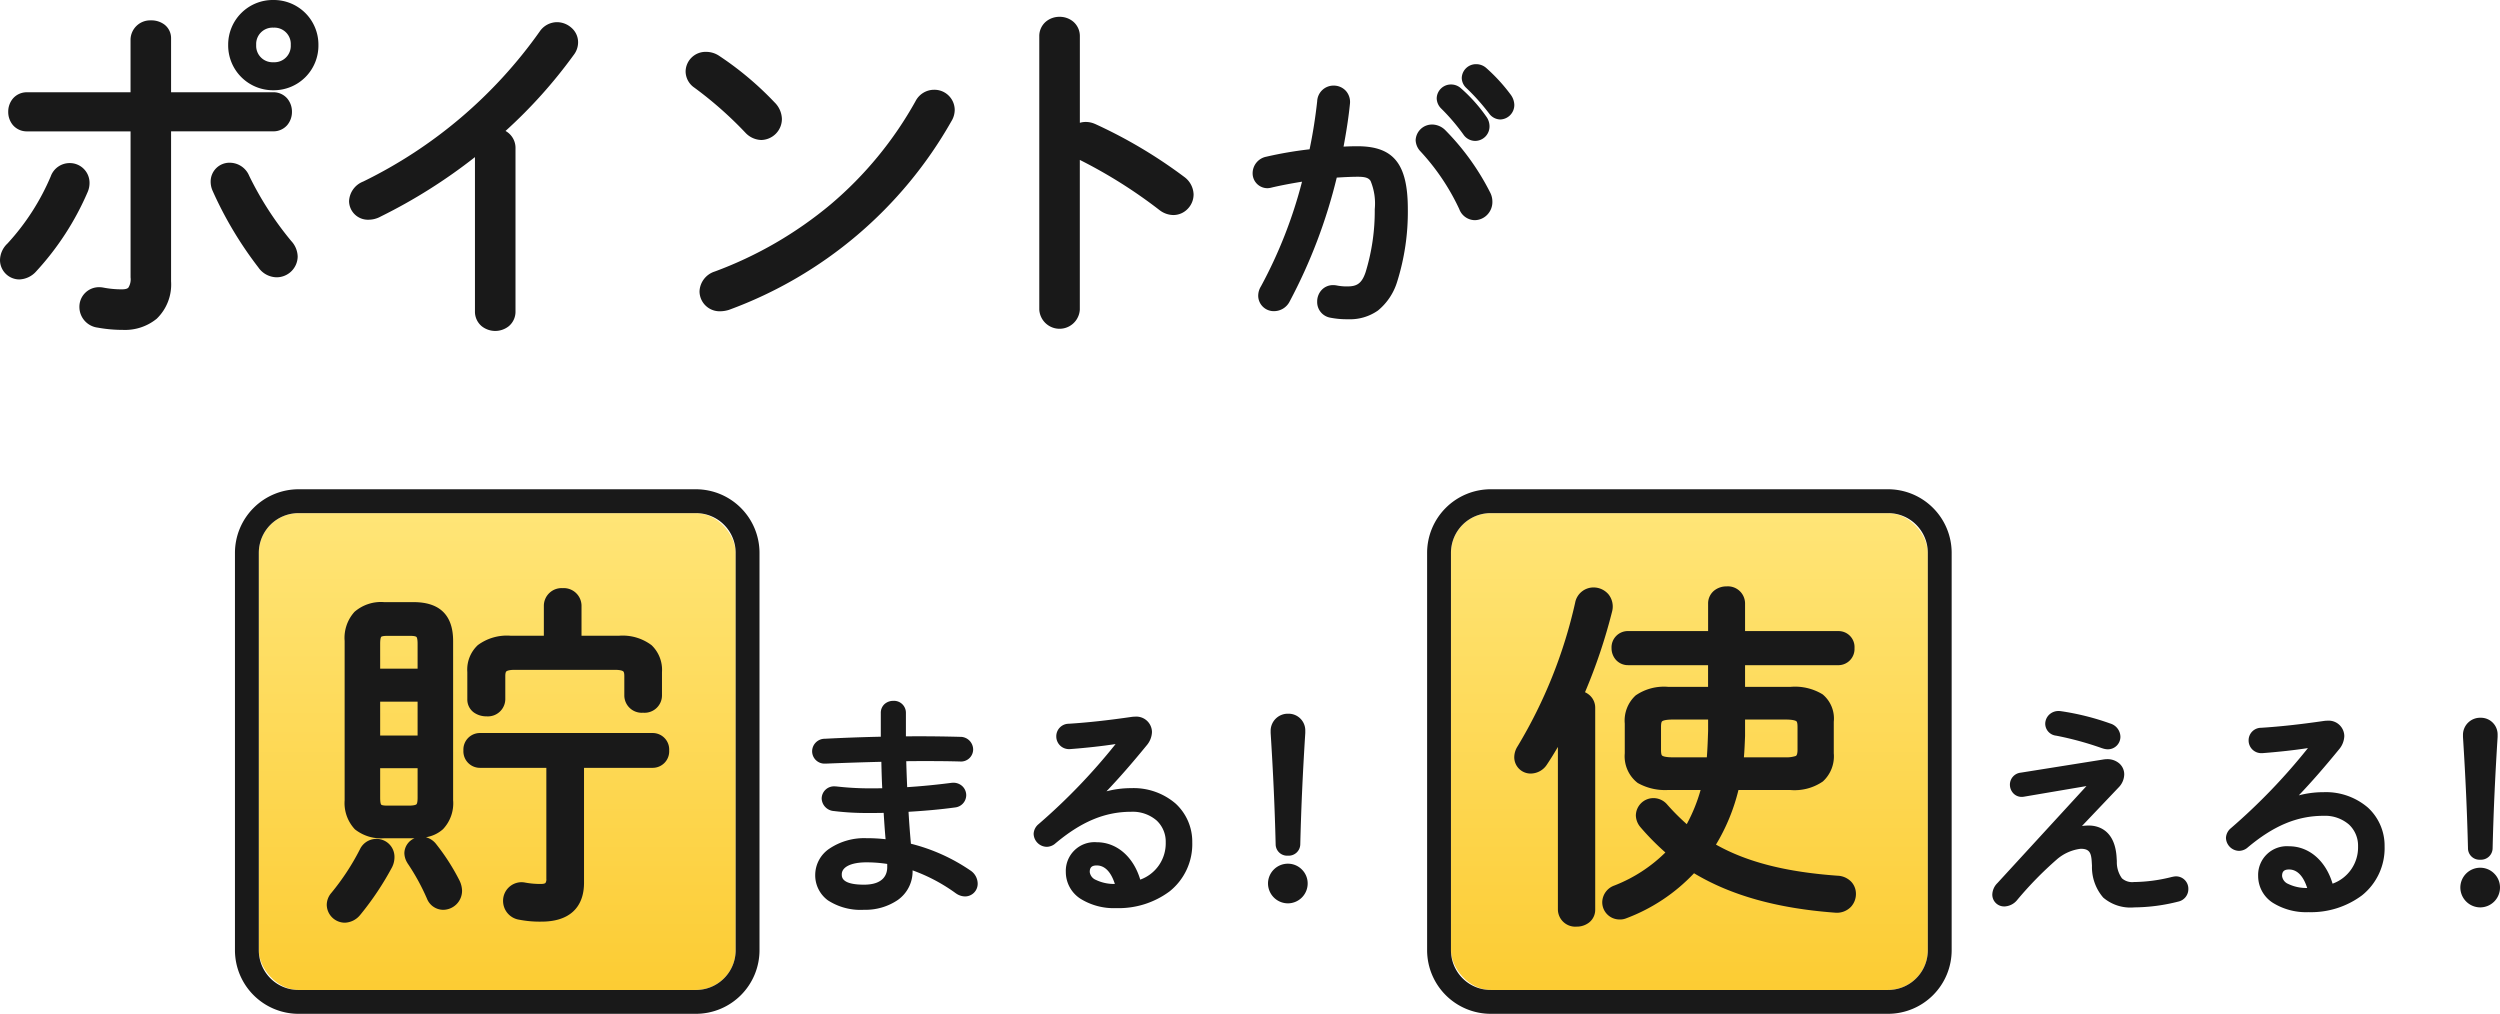
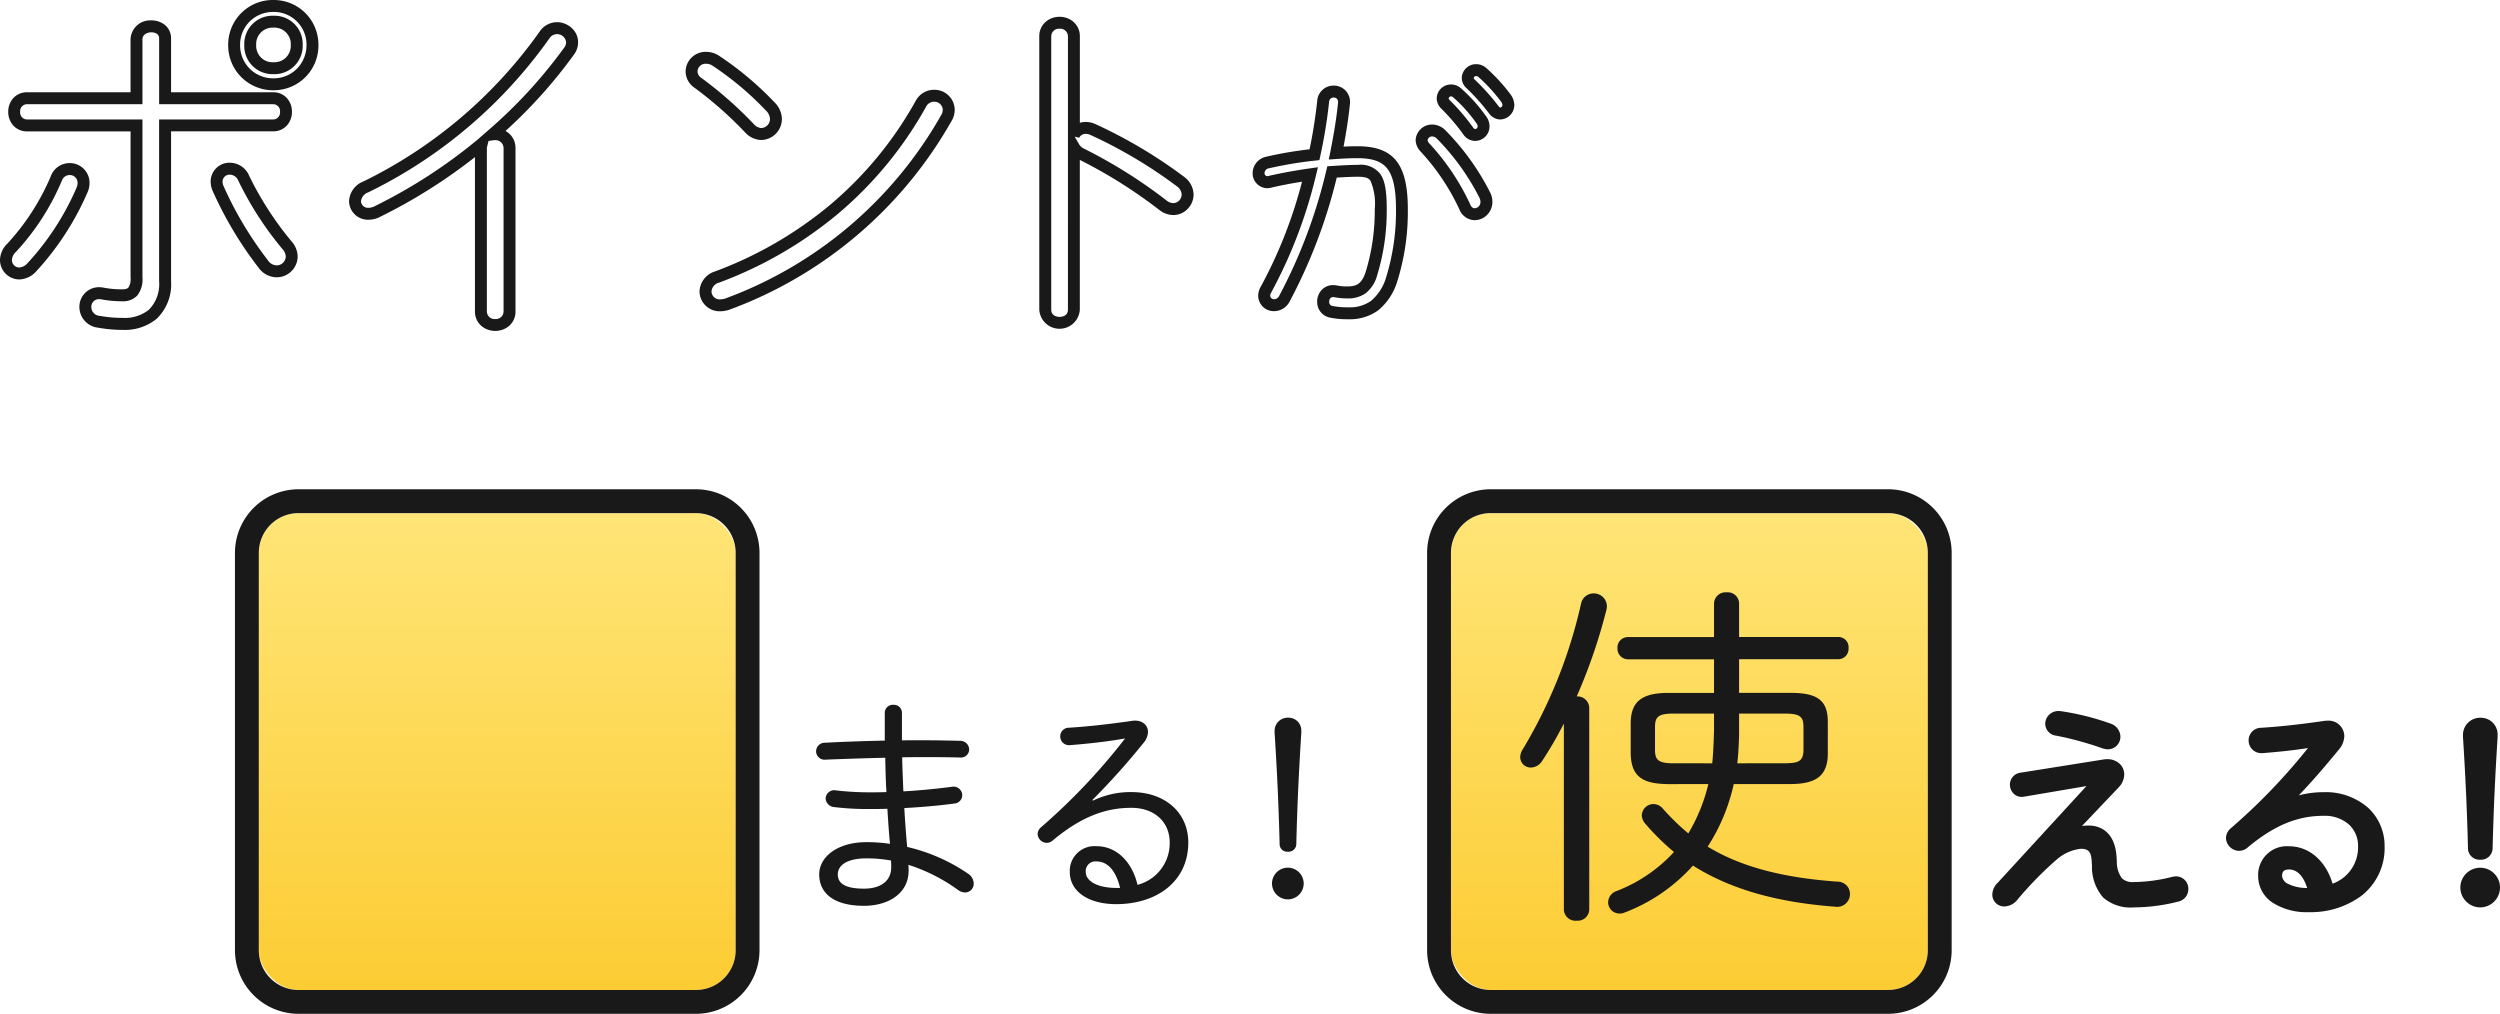
<svg xmlns="http://www.w3.org/2000/svg" width="314.556" height="127.561" viewBox="0 0 314.556 127.561">
  <defs>
    <linearGradient id="linear-gradient" x1="0.5" x2="0.5" y2="1" gradientUnits="objectBoundingBox">
      <stop offset="0" stop-color="#ffe577" />
      <stop offset="1" stop-color="#fccc33" />
    </linearGradient>
  </defs>
  <g id="グループ_29133" data-name="グループ 29133" transform="translate(-7567.892 -8153.913)">
    <g id="グループ_28578" data-name="グループ 28578" transform="translate(7544.457 2447.049)">
      <g id="グループ_28544" data-name="グループ 28544">
-         <path id="パス_48714" data-name="パス 48714" d="M37.845-28.215a4.87,4.87,0,0,0,4.9-4.95,4.86,4.86,0,0,0-4.9-4.9,4.87,4.87,0,0,0-4.95,4.9A4.88,4.88,0,0,0,37.845-28.215Zm0-7.875a2.812,2.812,0,0,1,2.925,2.925,2.812,2.812,0,0,1-2.925,2.925,2.812,2.812,0,0,1-2.925-2.925A2.812,2.812,0,0,1,37.845-36.09ZM24.21-23.04H37.8a1.6,1.6,0,0,0,1.62-1.71,1.6,1.6,0,0,0-1.62-1.71H24.21v-7.515a1.575,1.575,0,0,0-1.755-1.53,1.722,1.722,0,0,0-1.845,1.62v7.425H6.84a1.6,1.6,0,0,0-1.62,1.71,1.6,1.6,0,0,0,1.62,1.71H20.61V-3.915c0,1.755-.63,2.25-1.845,2.25a12.793,12.793,0,0,1-2.43-.225,1.723,1.723,0,0,0-2.16,1.71A1.864,1.864,0,0,0,15.84,1.665a16.831,16.831,0,0,0,3.06.27c2.925,0,5.31-1.44,5.31-5.355ZM10.53-16.38A30.062,30.062,0,0,1,4.9-7.65a2.179,2.179,0,0,0-.72,1.575A1.691,1.691,0,0,0,5.85-4.41a2.254,2.254,0,0,0,1.62-.81,34.491,34.491,0,0,0,6.3-9.72,2.087,2.087,0,0,0,.18-.855,1.728,1.728,0,0,0-1.755-1.755A1.786,1.786,0,0,0,10.53-16.38Zm23.58,0a1.921,1.921,0,0,0-1.755-1.215,1.622,1.622,0,0,0-1.665,1.62,2.087,2.087,0,0,0,.18.855,46.516,46.516,0,0,0,5.67,9.495,2.109,2.109,0,0,0,1.71.945,1.892,1.892,0,0,0,1.89-1.845,2.24,2.24,0,0,0-.63-1.485A41.479,41.479,0,0,1,34.11-16.38ZM63.945.36a1.8,1.8,0,0,0,3.6,0V-20.115a1.78,1.78,0,0,0-2.115-1.8,61.992,61.992,0,0,0,9.585-10.44,1.846,1.846,0,0,0,.4-1.17,1.877,1.877,0,0,0-1.89-1.755,1.893,1.893,0,0,0-1.575.855A59.476,59.476,0,0,1,49.455-15.3a2.035,2.035,0,0,0-1.35,1.8,1.628,1.628,0,0,0,1.71,1.575,2.41,2.41,0,0,0,1.17-.315,66.675,66.675,0,0,0,13.05-8.46,2.28,2.28,0,0,0-.09.585Zm29.61-31.5a2.207,2.207,0,0,0-1.305-.4,1.759,1.759,0,0,0-1.8,1.71,1.733,1.733,0,0,0,.81,1.44,48.37,48.37,0,0,1,6.48,5.715,2.1,2.1,0,0,0,1.485.72,1.893,1.893,0,0,0,1.845-1.89,2.289,2.289,0,0,0-.72-1.575A39.5,39.5,0,0,0,93.555-31.14Zm25.74,5.4A48.075,48.075,0,0,1,93.645-3.96a1.986,1.986,0,0,0-1.44,1.8A1.778,1.778,0,0,0,94.05-.4,3.058,3.058,0,0,0,94.9-.54a52.428,52.428,0,0,0,27.585-23.4,1.99,1.99,0,0,0,.315-1.08,1.805,1.805,0,0,0-1.845-1.755A1.883,1.883,0,0,0,119.295-25.74Zm19.26-8.5a1.7,1.7,0,0,0-1.8-1.71,1.7,1.7,0,0,0-1.8,1.71V.135a1.805,1.805,0,0,0,3.6,0V-20.3a2.216,2.216,0,0,0,.945.855,62.078,62.078,0,0,1,10.3,6.48,2.159,2.159,0,0,0,1.26.45,1.844,1.844,0,0,0,1.8-1.845,2.086,2.086,0,0,0-.9-1.62,59.864,59.864,0,0,0-11.07-6.57,2.087,2.087,0,0,0-.855-.18,1.621,1.621,0,0,0-1.485.9Zm32.48,17.06c1.155-.07,2.24-.14,3.255-.14,2.1,0,2.87.7,2.87,4.83a27.064,27.064,0,0,1-1.19,8.155,2.83,2.83,0,0,1-3.045,2.31,7.2,7.2,0,0,1-1.47-.14,1.263,1.263,0,0,0-1.54,1.3A1.24,1.24,0,0,0,171,.42,9.947,9.947,0,0,0,173.03.6c2.695,0,4.375-1.12,5.495-4.235a28.812,28.812,0,0,0,1.295-8.855c0-5.46-1.61-7.175-5.6-7.175-.805,0-1.68.035-2.66.1.42-2.1.77-4.165.98-6.23a1.281,1.281,0,0,0-1.295-1.5,1.314,1.314,0,0,0-1.33,1.3,62.627,62.627,0,0,1-1.085,6.65,51.426,51.426,0,0,0-5.88.98,1.389,1.389,0,0,0-1.155,1.33,1.113,1.113,0,0,0,1.12,1.155,1.806,1.806,0,0,0,.385-.07c1.505-.35,3.255-.665,4.97-.91a59.5,59.5,0,0,1-5.53,14.455,1.522,1.522,0,0,0-.245.8,1.218,1.218,0,0,0,1.26,1.19,1.476,1.476,0,0,0,1.295-.84A65.763,65.763,0,0,0,171.035-17.185Zm13.685-4.76a1.634,1.634,0,0,0-1.085-.455,1.311,1.311,0,0,0-1.33,1.225,1.426,1.426,0,0,0,.42.91,28.709,28.709,0,0,1,5.005,7.455,1.368,1.368,0,0,0,1.26.945,1.517,1.517,0,0,0,1.47-1.54,1.767,1.767,0,0,0-.175-.805A30.426,30.426,0,0,0,184.72-21.945Zm3.745-6.335a27.2,27.2,0,0,1,2.94,3.29,1.024,1.024,0,0,0,.8.455,1.079,1.079,0,0,0,1.015-1.085,1.492,1.492,0,0,0-.28-.805,21.028,21.028,0,0,0-3.01-3.29,1.166,1.166,0,0,0-.77-.28,1.041,1.041,0,0,0-1.05.98A1.032,1.032,0,0,0,188.465-28.28Zm-3.15,2.59a26.012,26.012,0,0,1,2.87,3.36,1.045,1.045,0,0,0,.875.49,1.061,1.061,0,0,0,1.05-1.085,1.321,1.321,0,0,0-.28-.805,19.246,19.246,0,0,0-3.08-3.43,1.083,1.083,0,0,0-.735-.28,1.041,1.041,0,0,0-1.05.98A1.1,1.1,0,0,0,185.315-25.69Z" transform="translate(20 5745.684)" fill="#191919" />
        <path id="パス_48714_-_アウトライン" data-name="パス 48714 - アウトライン" d="M37.845-38.82a5.628,5.628,0,0,1,4.012,1.643A5.628,5.628,0,0,1,43.5-33.165a5.617,5.617,0,0,1-5.655,5.7,5.639,5.639,0,0,1-5.7-5.7A5.617,5.617,0,0,1,37.845-38.82Zm0,9.855a4.121,4.121,0,0,0,2.95-1.207A4.206,4.206,0,0,0,42-33.165a4.111,4.111,0,0,0-4.155-4.155,4.206,4.206,0,0,0-2.993,1.205,4.121,4.121,0,0,0-1.207,2.95,4.189,4.189,0,0,0,1.209,2.991A4.189,4.189,0,0,0,37.845-28.965Zm0-7.875a3.554,3.554,0,0,1,3.675,3.675,3.554,3.554,0,0,1-3.675,3.675,3.554,3.554,0,0,1-3.675-3.675A3.554,3.554,0,0,1,37.845-36.84Zm0,5.85a2.059,2.059,0,0,0,2.175-2.175,2.059,2.059,0,0,0-2.175-2.175,2.059,2.059,0,0,0-2.175,2.175A2.059,2.059,0,0,0,37.845-30.99Zm98.91-5.715a2.655,2.655,0,0,1,1.723.612,2.378,2.378,0,0,1,.827,1.848v10.877a2.526,2.526,0,0,1,.735-.107,2.829,2.829,0,0,1,1.15.241l.009,0a60.867,60.867,0,0,1,11.219,6.658l.01.008a2.831,2.831,0,0,1,1.187,2.21,2.6,2.6,0,0,1-.74,1.815,2.5,2.5,0,0,1-1.81.78,2.9,2.9,0,0,1-1.69-.586l-.024-.017A61.6,61.6,0,0,0,139.3-18.7V.135a2.554,2.554,0,0,1-5.1,0v-34.38a2.378,2.378,0,0,1,.827-1.848A2.655,2.655,0,0,1,136.755-36.705Zm1.05,14.88v-12.42a.967.967,0,0,0-1.05-.96.967.967,0,0,0-1.05.96V.135c0,.871.875.915,1.05.915s1.05-.044,1.05-.915Zm2.79-.033a1.34,1.34,0,0,0-.555-.117.875.875,0,0,0-.814.485l-.566-.134.546.956a1.447,1.447,0,0,0,.621.552,62.637,62.637,0,0,1,10.419,6.548,1.387,1.387,0,0,0,.819.307,1.1,1.1,0,0,0,1.05-1.095,1.377,1.377,0,0,0-.609-1.027A59.26,59.26,0,0,0,140.6-21.858Zm-118.14-14.4a2.735,2.735,0,0,1,1.675.534,2.155,2.155,0,0,1,.83,1.746v6.765H37.8a2.29,2.29,0,0,1,1.789.8,2.57,2.57,0,0,1,.581,1.659,2.57,2.57,0,0,1-.581,1.659,2.29,2.29,0,0,1-1.789.8H24.96V-3.42a5.975,5.975,0,0,1-1.812,4.708,6.3,6.3,0,0,1-4.248,1.4A17.661,17.661,0,0,1,15.713,2.4,2.622,2.622,0,0,1,13.425-.18,2.465,2.465,0,0,1,15.9-2.685a2.992,2.992,0,0,1,.578.058,11.95,11.95,0,0,0,2.29.212c.559,0,.736-.125.821-.219a1.964,1.964,0,0,0,.274-1.281V-22.29H6.84a2.29,2.29,0,0,1-1.789-.8A2.57,2.57,0,0,1,4.47-24.75a2.57,2.57,0,0,1,.581-1.659,2.29,2.29,0,0,1,1.789-.8H19.86v-6.675A2.472,2.472,0,0,1,22.455-36.255ZM37.8-23.79a.877.877,0,0,0,.87-.96.877.877,0,0,0-.87-.96H23.46v-8.265c0-.724-.769-.78-1-.78-.423,0-1.1.236-1.1.87v8.175H6.84a.877.877,0,0,0-.87.96.877.877,0,0,0,.87.96H21.36V-3.915A3.267,3.267,0,0,1,20.7-1.63a2.453,2.453,0,0,1-1.935.715A13.618,13.618,0,0,1,16.2-1.152l-.013,0a1.5,1.5,0,0,0-.292-.03A.963.963,0,0,0,14.925-.18a1.12,1.12,0,0,0,1.034,1.1l.016,0a16.175,16.175,0,0,0,2.926.258A4.842,4.842,0,0,0,22.155.163a4.56,4.56,0,0,0,1.3-3.583V-23.79ZM73.53-36.03a2.747,2.747,0,0,1,1.8.7,2.407,2.407,0,0,1,.842,1.809,2.6,2.6,0,0,1-.554,1.618,61.786,61.786,0,0,1-8.577,9.561,2.44,2.44,0,0,1,1.256,2.231V.36a2.378,2.378,0,0,1-.827,1.848,2.733,2.733,0,0,1-3.446,0A2.378,2.378,0,0,1,63.195.36V-19.053a67.547,67.547,0,0,1-11.862,7.478,3.172,3.172,0,0,1-1.518.4,2.37,2.37,0,0,1-2.46-2.325,2.782,2.782,0,0,1,1.778-2.477A58.749,58.749,0,0,0,71.341-34.856,2.645,2.645,0,0,1,73.53-36.03Zm-9.9,14.688,1.3-1.138a61.074,61.074,0,0,0,9.469-10.312l.017-.023a1.1,1.1,0,0,0,.247-.71,1.141,1.141,0,0,0-1.14-1,1.153,1.153,0,0,0-.958.532A60.281,60.281,0,0,1,49.781-14.624a1.371,1.371,0,0,0-.926,1.124.877.877,0,0,0,.96.825,1.662,1.662,0,0,0,.806-.221l.031-.017a65.661,65.661,0,0,0,12.9-8.364ZM65.745,1.32a.967.967,0,0,0,1.05-.96V-20.115a1.016,1.016,0,0,0-1.085-1.069,1.329,1.329,0,0,0-.179.012l-.627.085-.142.568a1.608,1.608,0,0,0-.068.4V.36A.967.967,0,0,0,65.745,1.32Zm26.5-33.615a2.968,2.968,0,0,1,1.723.532,40.157,40.157,0,0,1,6.917,5.817,3.041,3.041,0,0,1,.931,2.1,2.653,2.653,0,0,1-2.6,2.64,2.836,2.836,0,0,1-2.015-.94l-.011-.011a47.858,47.858,0,0,0-6.37-5.621A2.5,2.5,0,0,1,89.7-29.835,2.509,2.509,0,0,1,92.25-32.295Zm6.975,9.585a1.147,1.147,0,0,0,1.1-1.14,1.567,1.567,0,0,0-.5-1.045l-.016-.017a38.525,38.525,0,0,0-6.655-5.6l-.024-.016a1.456,1.456,0,0,0-.875-.269,1.008,1.008,0,0,0-1.05.96.987.987,0,0,0,.487.823l.008.005a49.383,49.383,0,0,1,6.581,5.8A1.392,1.392,0,0,0,99.225-22.71Zm89.94-8.035a1.906,1.906,0,0,1,1.258.461,21.925,21.925,0,0,1,3.134,3.425l.024.037a2.246,2.246,0,0,1,.394,1.2,1.825,1.825,0,0,1-1.765,1.835,1.774,1.774,0,0,1-1.4-.745l-.01-.014a26.456,26.456,0,0,0-2.845-3.185l-.023-.022a1.762,1.762,0,0,1-.57-1.265A1.79,1.79,0,0,1,189.165-30.745Zm3.155,4.735a20.192,20.192,0,0,0-2.87-3.133.411.411,0,0,0-.286-.1.3.3,0,0,0-.3.23c0,.062.079.152.121.2A27.81,27.81,0,0,1,192-25.445c.078.1.158.16.209.16a.341.341,0,0,0,.265-.335A.746.746,0,0,0,192.32-26.01Zm-6.305-2.18a1.835,1.835,0,0,1,1.219.457,19.8,19.8,0,0,1,3.2,3.564,2.081,2.081,0,0,1,.421,1.244,1.82,1.82,0,0,1-1.8,1.835,1.792,1.792,0,0,1-1.489-.81,25.709,25.709,0,0,0-2.786-3.26,1.846,1.846,0,0,1-.57-1.3A1.79,1.79,0,0,1,186.015-28.19Zm3.045,5.6a.311.311,0,0,0,.3-.335.581.581,0,0,0-.13-.355l-.015-.021a18.443,18.443,0,0,0-2.945-3.283l-.008-.007a.337.337,0,0,0-.247-.1.3.3,0,0,0-.3.23.382.382,0,0,0,.13.24,26.684,26.684,0,0,1,2.956,3.463C188.918-22.59,189.014-22.59,189.06-22.59Zm-17.815-5.46a2.072,2.072,0,0,1,1.544.673,2.109,2.109,0,0,1,.5,1.662c-.164,1.616-.422,3.334-.8,5.342.62-.031,1.194-.047,1.738-.047,4.57,0,6.35,2.222,6.35,7.925a29.282,29.282,0,0,1-1.339,9.109A7.512,7.512,0,0,1,176.817.247a6.11,6.11,0,0,1-3.787,1.1,10.54,10.54,0,0,1-2.175-.189,1.994,1.994,0,0,1-1.69-2.031,2.137,2.137,0,0,1,.508-1.4,1.942,1.942,0,0,1,1.5-.673,2.376,2.376,0,0,1,.417.038h.006a6.44,6.44,0,0,0,1.332.127c1.15,0,1.827-.278,2.333-1.8A26.271,26.271,0,0,0,176.41-12.5a7.4,7.4,0,0,0-.524-3.551c-.22-.335-.552-.529-1.6-.529-.83,0-1.72.049-2.658.105A66.55,66.55,0,0,1,165.709-.9,2.214,2.214,0,0,1,163.755.33a1.955,1.955,0,0,1-2.01-1.94,2.273,2.273,0,0,1,.349-1.187,57.963,57.963,0,0,0,5.165-13.162c-1.362.217-2.653.465-3.784.728a2.34,2.34,0,0,1-.561.091,1.868,1.868,0,0,1-1.87-1.905,2.124,2.124,0,0,1,1.732-2.06,48.649,48.649,0,0,1,5.433-.93c.4-1.892.722-3.921.958-6.042A2.055,2.055,0,0,1,171.245-28.05Zm-.613,9.3.193-.965c.476-2.38.784-4.337.969-6.159a.626.626,0,0,0-.121-.5.579.579,0,0,0-.428-.175c-.161,0-.539.059-.582.6l0,.023a63.547,63.547,0,0,1-1.1,6.73l-.115.519-.528.063a49.646,49.646,0,0,0-5.79.964l-.012,0a.645.645,0,0,0-.571.6.377.377,0,0,0,.361.4c.042,0,.144-.03.212-.048l.012,0c1.479-.344,3.22-.663,5.034-.922l1.1-.158L169-16.688a60.549,60.549,0,0,1-5.6,14.642l-.017.028a.772.772,0,0,0-.131.408.476.476,0,0,0,.51.44.728.728,0,0,0,.632-.441l.006-.011a65.368,65.368,0,0,0,5.913-15.739l.13-.539.764-.046c1.087-.066,2.115-.129,3.091-.129a3.1,3.1,0,0,1,2.849,1.2c.548.832.771,2.1.771,4.376a27.839,27.839,0,0,1-1.23,8.4,4.187,4.187,0,0,1-1.457,2.2,3.8,3.8,0,0,1-2.3.624,7.966,7.966,0,0,1-1.6-.152.873.873,0,0,0-.15-.014c-.5,0-.505.548-.505.571a.5.5,0,0,0,.469.557l.02,0a9.089,9.089,0,0,0,1.876.159,4.62,4.62,0,0,0,2.89-.8,6.1,6.1,0,0,0,1.9-2.938,28.136,28.136,0,0,0,1.251-8.6c0-2.566-.361-4.207-1.136-5.163-.708-.873-1.853-1.262-3.714-1.262-.783,0-1.635.034-2.607.1ZM120.96-27.525a2.554,2.554,0,0,1,2.6,2.5,2.748,2.748,0,0,1-.42,1.463A53.2,53.2,0,0,1,95.169.162l-.058.019A3.793,3.793,0,0,1,94.05.345a2.524,2.524,0,0,1-2.6-2.505,2.741,2.741,0,0,1,1.929-2.5,49.481,49.481,0,0,0,14.577-8.448,46.77,46.77,0,0,0,10.68-12.995A2.63,2.63,0,0,1,120.96-27.525ZM94.671-1.253A51.716,51.716,0,0,0,121.838-24.31l.016-.028a1.239,1.239,0,0,0,.2-.683,1.058,1.058,0,0,0-1.1-1,1.13,1.13,0,0,0-1.011.653,48.261,48.261,0,0,1-11.021,13.407A50.975,50.975,0,0,1,93.909-3.258l-.007,0a1.257,1.257,0,0,0-.946,1.1,1.028,1.028,0,0,0,1.1,1.005A2.273,2.273,0,0,0,94.671-1.253Zm88.964-21.9a2.394,2.394,0,0,1,1.587.648l.013.012a31.077,31.077,0,0,1,5.729,7.961,2.5,2.5,0,0,1,.246,1.124,2.289,2.289,0,0,1-.683,1.646,2.216,2.216,0,0,1-1.537.644,2.12,2.12,0,0,1-1.95-1.4,28.173,28.173,0,0,0-4.851-7.225l-.025-.027a2.152,2.152,0,0,1-.609-1.408A2.057,2.057,0,0,1,183.635-23.15Zm.577,1.757a.9.9,0,0,0-.577-.257.572.572,0,0,0-.58.475.758.758,0,0,0,.219.4,29.473,29.473,0,0,1,5.143,7.667l0,.008c.136.323.327.486.569.486a.767.767,0,0,0,.72-.79,1.02,1.02,0,0,0-.1-.47L189.6-13.9A29.723,29.723,0,0,0,184.212-21.393ZM32.355-18.345A2.66,2.66,0,0,1,34.788-16.7a40.9,40.9,0,0,0,5.287,8.2,2.986,2.986,0,0,1,.815,1.979A2.653,2.653,0,0,1,38.25-3.93a2.849,2.849,0,0,1-2.305-1.238,47.6,47.6,0,0,1-5.765-9.657,2.827,2.827,0,0,1-.24-1.149A2.367,2.367,0,0,1,32.355-18.345ZM38.25-5.43a1.147,1.147,0,0,0,1.14-1.095,1.524,1.524,0,0,0-.435-.981l-.018-.02a41.9,41.9,0,0,1-5.507-8.537,1.185,1.185,0,0,0-1.075-.782.876.876,0,0,0-.915.87,1.342,1.342,0,0,0,.119.56,45.864,45.864,0,0,0,5.566,9.322l.019.025A1.356,1.356,0,0,0,38.25-5.43ZM12.195-18.3A2.481,2.481,0,0,1,14.7-15.8a2.827,2.827,0,0,1-.238,1.144A35.266,35.266,0,0,1,8.018-4.708,2.98,2.98,0,0,1,5.85-3.66,2.447,2.447,0,0,1,3.435-6.075a2.925,2.925,0,0,1,.94-2.105,29.353,29.353,0,0,0,5.466-8.5l0-.009A2.526,2.526,0,0,1,12.195-18.3ZM5.85-5.16a1.54,1.54,0,0,0,1.067-.567l.008-.008a33.631,33.631,0,0,0,6.151-9.49l0-.011a1.342,1.342,0,0,0,.119-.56.973.973,0,0,0-1.005-1,1.046,1.046,0,0,0-.978.721A30.5,30.5,0,0,1,5.435-7.12a1.465,1.465,0,0,0-.5,1.045A.939.939,0,0,0,5.85-5.16Z" transform="translate(20 5745.684)" fill="#191919" />
      </g>
    </g>
    <g id="グループ_29112" data-name="グループ 29112" transform="translate(322.455 3281.473)">
      <rect id="長方形_15811" data-name="長方形 15811" width="60" height="60" rx="5" transform="translate(7278 4937.001)" fill="url(#linear-gradient)" />
      <path id="長方形_15811_-_アウトライン" data-name="長方形 15811 - アウトライン" d="M5,0A5,5,0,0,0,0,5V55a5,5,0,0,0,5,5H55a5,5,0,0,0,5-5V5a5,5,0,0,0-5-5H5M5-3H55a8.009,8.009,0,0,1,8,8V55a8.009,8.009,0,0,1-8,8H5a8.009,8.009,0,0,1-8-8V5A8.009,8.009,0,0,1,5-3Z" transform="translate(7278 4937.001)" fill="#191919" />
-       <path id="パス_48719" data-name="パス 48719" d="M11.97-7.335c2.88,0,4.23-1.17,4.23-4.05V-31.41c0-2.835-1.35-4.14-4.23-4.14H8.28c-2.925,0-4.23,1.305-4.23,4.14v20.025c.045,2.97,1.35,4,4.23,4.05ZM8.685-9.945c-1.305,0-1.665-.36-1.665-1.755v-4.455h6.21V-11.7c0,1.3-.36,1.71-1.71,1.755ZM7.02-24.525h6.21v5.76H7.02Zm6.21-2.655H7.02v-3.87c0-1.4.36-1.755,1.665-1.755H11.52c1.3,0,1.71.36,1.71,1.755Zm19.125-4.14v-4.545a1.492,1.492,0,0,0-1.62-1.44,1.492,1.492,0,0,0-1.62,1.44v4.545H24.21c-3.465,0-4.725,1.395-4.725,3.825v3.42c0,.945.81,1.4,1.665,1.4a1.457,1.457,0,0,0,1.62-1.4V-27c0-1.035.405-1.53,1.935-1.53h12.6c1.53,0,1.935.495,1.935,1.53v2.475a1.457,1.457,0,0,0,1.62,1.4,1.457,1.457,0,0,0,1.62-1.4V-27.5c0-2.43-1.26-3.825-4.68-3.825ZM29.43-16.2V-1.485c0,.99-.45,1.4-1.44,1.4a11.19,11.19,0,0,1-2.115-.18A1.569,1.569,0,0,0,23.985,1.3a1.655,1.655,0,0,0,1.44,1.62,12.688,12.688,0,0,0,2.655.225c2.925,0,4.59-1.305,4.59-4.14V-16.2h9.4a1.336,1.336,0,0,0,1.305-1.44,1.336,1.336,0,0,0-1.305-1.44H20.3a1.336,1.336,0,0,0-1.305,1.44A1.336,1.336,0,0,0,20.3-16.2ZM5.895-4.86A31,31,0,0,1,2.2.765,1.585,1.585,0,0,0,1.8,1.8,1.538,1.538,0,0,0,3.33,3.285,1.847,1.847,0,0,0,4.725,2.52a36.158,36.158,0,0,0,3.87-5.8A2.048,2.048,0,0,0,8.82-4.23,1.516,1.516,0,0,0,7.29-5.76,1.527,1.527,0,0,0,5.895-4.86ZM14.22-5.4a1.553,1.553,0,0,0-1.215-.63,1.4,1.4,0,0,0-1.44,1.305,1.714,1.714,0,0,0,.27.855A27.987,27.987,0,0,1,14.355.72a1.47,1.47,0,0,0,1.35.945A1.652,1.652,0,0,0,17.325,0,2.4,2.4,0,0,0,17.1-.9,26.093,26.093,0,0,0,14.22-5.4Z" transform="translate(7285.5 4984.501)" fill="#191919" />
-       <path id="パス_48719_-_アウトライン" data-name="パス 48719 - アウトライン" d="M3.33,4.035A2.288,2.288,0,0,1,1.05,1.8,2.321,2.321,0,0,1,1.627.287,30.139,30.139,0,0,0,5.224-5.2,2.288,2.288,0,0,1,7.29-6.51,2.258,2.258,0,0,1,9.57-4.23a2.8,2.8,0,0,1-.3,1.28,37.049,37.049,0,0,1-3.96,5.944L5.3,3A2.6,2.6,0,0,1,3.33,4.035ZM7.29-5.01a.782.782,0,0,0-.724.485,31.606,31.606,0,0,1-3.777,5.76l-.015.018A.847.847,0,0,0,2.55,1.8a.789.789,0,0,0,.78.735,1.156,1.156,0,0,0,.816-.492A35.377,35.377,0,0,0,7.924-3.62a1.3,1.3,0,0,0,.146-.61A.767.767,0,0,0,7.29-5.01ZM28.08,3.9a13.537,13.537,0,0,1-2.81-.241l-.012,0A2.391,2.391,0,0,1,23.235,1.3a2.336,2.336,0,0,1,2.3-2.36,2.509,2.509,0,0,1,.487.049A10.379,10.379,0,0,0,27.99-.84c.4,0,.536-.083.574-.119a.824.824,0,0,0,.116-.526V-15.45H20.3a2.079,2.079,0,0,1-2.055-2.19A2.079,2.079,0,0,1,20.3-19.83h21.78a2.079,2.079,0,0,1,2.055,2.19,2.079,2.079,0,0,1-2.055,2.19H33.42V-.99C33.42,2.163,31.524,3.9,28.08,3.9ZM25.586,2.192A11.846,11.846,0,0,0,28.08,2.4c2.62,0,3.84-1.077,3.84-3.39V-16.95H42.075c.539,0,.555-.619.555-.69s-.016-.69-.555-.69H20.3c-.539,0-.555.619-.555.69s.016.69.555.69H30.18V-1.485A1.955,1.955,0,0,1,27.99.66,11.808,11.808,0,0,1,25.737.467l-.009,0a1.007,1.007,0,0,0-.2-.02.833.833,0,0,0-.8.86C24.735,1.751,25.037,2.066,25.586,2.192ZM15.7,2.415a2.217,2.217,0,0,1-2.039-1.4,27.219,27.219,0,0,0-2.448-4.46L11.2-3.47,11.184-3.5a2.428,2.428,0,0,1-.369-1.227,2.082,2.082,0,0,1,1.277-1.861H8.268A5.309,5.309,0,0,1,4.594-7.711,4.82,4.82,0,0,1,3.3-11.374V-31.41a4.889,4.889,0,0,1,1.242-3.668A5.085,5.085,0,0,1,8.28-36.3h3.69c3.3,0,4.98,1.645,4.98,4.89v20.025a4.736,4.736,0,0,1-1.273,3.653,4.206,4.206,0,0,1-2.153,1.015,2.374,2.374,0,0,1,1.282.849,27.015,27.015,0,0,1,2.969,4.642l.014.031A3.1,3.1,0,0,1,18.075,0,2.4,2.4,0,0,1,15.7,2.415ZM12.472-4.268A28.847,28.847,0,0,1,15.044.425a.723.723,0,0,0,.661.49A.905.905,0,0,0,16.575,0a1.611,1.611,0,0,0-.158-.589,25.414,25.414,0,0,0-2.783-4.342.8.8,0,0,0-.629-.349.659.659,0,0,0-.69.555A.936.936,0,0,0,12.472-4.268ZM8.286-8.085H11.97a3.849,3.849,0,0,0,2.683-.743,3.367,3.367,0,0,0,.8-2.557V-31.41c0-2.408-1.008-3.39-3.48-3.39H8.28a3.714,3.714,0,0,0-2.686.792,3.514,3.514,0,0,0-.794,2.6v20.019a3.415,3.415,0,0,0,.809,2.575A3.975,3.975,0,0,0,8.286-8.085ZM11.533-9.2H8.685a2.468,2.468,0,0,1-1.864-.586A2.7,2.7,0,0,1,6.27-11.7v-5.205h7.71V-11.7a2.6,2.6,0,0,1-.557,1.869,2.611,2.611,0,0,1-1.878.636ZM7.77-15.405V-11.7c0,.688.1.849.135.882s.166.123.78.123h2.822c.6-.021.779-.118.833-.174s.14-.235.14-.831v-3.705Zm6.21-2.61H6.27v-7.26h7.71Zm-6.21-1.5h4.71v-4.26H7.77ZM21.15-21.93a2.687,2.687,0,0,1-1.6-.492,2.01,2.01,0,0,1-.814-1.653V-27.5a4.219,4.219,0,0,1,1.32-3.389A6.135,6.135,0,0,1,24.21-32.07h4.155v-3.8a2.235,2.235,0,0,1,2.37-2.19,2.235,2.235,0,0,1,2.37,2.19v3.8H37.8a6.045,6.045,0,0,1,4.118,1.188A4.288,4.288,0,0,1,43.23-27.5v2.97a2.191,2.191,0,0,1-2.37,2.145,2.191,2.191,0,0,1-2.37-2.145V-27c0-.312-.045-.509-.135-.586-.067-.058-.3-.194-1.05-.194H24.7c-.746,0-.983.136-1.05.194-.089.077-.135.274-.135.586v2.925A2.191,2.191,0,0,1,21.15-21.93Zm3.06-8.64c-3.493,0-3.975,1.478-3.975,3.075v3.42c0,.6.7.645.915.645.145,0,.87-.031.87-.645V-27c0-2.044,1.532-2.28,2.685-2.28h12.6a2.993,2.993,0,0,1,2.032.56A2.164,2.164,0,0,1,39.99-27v2.475c0,.614.725.645.87.645s.87-.031.87-.645V-27.5a2.839,2.839,0,0,0-.8-2.26A4.756,4.756,0,0,0,37.8-30.57H31.6v-5.3c0-.682-.834-.69-.87-.69s-.87.008-.87.69v5.3ZM13.98-26.43H6.27v-4.62a2.7,2.7,0,0,1,.551-1.919,2.468,2.468,0,0,1,1.864-.586H11.52a2.544,2.544,0,0,1,1.875.574,2.628,2.628,0,0,1,.585,1.931Zm-6.21-1.5h4.71v-3.12c0-.654-.1-.826-.146-.87s-.2-.135-.814-.135H8.685c-.615,0-.753.094-.78.123s-.135.194-.135.882Z" transform="translate(7285.5 4984.501)" fill="#191919" />
      <path id="パス_48721" data-name="パス 48721" d="M15.93-23.61a1.006,1.006,0,0,0-1.08-1.02,1.006,1.006,0,0,0-1.08,1.02v3.48c-2.67.06-5.28.15-7.5.27a1.087,1.087,0,0,0-1.14,1.08,1.07,1.07,0,0,0,1.2,1.05c2.22-.09,4.83-.18,7.5-.24.03,1.44.06,2.88.15,4.32-.78.03-1.53.03-2.28.03a37.252,37.252,0,0,1-4.05-.24,1.082,1.082,0,0,0-1.32,1.02,1.155,1.155,0,0,0,1.11,1.08,33.6,33.6,0,0,0,4.35.24c.78,0,1.53,0,2.31-.03.09,1.47.18,2.94.33,4.41a19.777,19.777,0,0,0-2.97-.21c-3.69,0-5.94,1.89-5.94,4.05C5.52-.93,7.35.66,11.16.66c3.06,0,5.61-1.56,5.61-4.41a6.025,6.025,0,0,0-.03-.75,22.076,22.076,0,0,1,6.27,3.18,1.522,1.522,0,0,0,.87.3,1.09,1.09,0,0,0,1.08-1.14,1.513,1.513,0,0,0-.72-1.23,22.61,22.61,0,0,0-7.65-3.36c-.15-1.62-.27-3.24-.36-4.89,2.19-.12,4.32-.3,6.3-.57a1.063,1.063,0,0,0,.99-1.05,1.1,1.1,0,0,0-1.35-1.05c-1.86.24-3.93.45-6.06.57-.06-1.44-.12-2.85-.15-4.29,2.58-.03,5.1-.03,7.26.03a1.038,1.038,0,0,0,1.17-1.02,1.115,1.115,0,0,0-1.17-1.08c-2.22-.06-4.74-.09-7.29-.06v-3.45ZM11.16-1.5c-2.58,0-3.3-.78-3.3-1.8,0-1.14,1.17-2.01,3.6-2.01a17.411,17.411,0,0,1,3.09.27,7.861,7.861,0,0,1,.03.84C14.58-2.37,13.14-1.5,11.16-1.5ZM39.9-12.66a91.8,91.8,0,0,0,6.42-7.17,2.243,2.243,0,0,0,.57-1.38c0-.9-.78-1.56-1.95-1.41-3.12.45-5.61.72-7.98.87a1.078,1.078,0,0,0-1.11,1.08,1.1,1.1,0,0,0,1.26,1.11c2.31-.18,4.74-.45,6.9-.84A77.5,77.5,0,0,1,33.45-9.24,1.181,1.181,0,0,0,33-8.4a1.18,1.18,0,0,0,1.14,1.14,1.2,1.2,0,0,0,.69-.24c3.66-3.09,6.78-4.17,9.96-4.17,2.97,0,4.83,1.83,4.83,4.35a5.406,5.406,0,0,1-4.05,5.34c-.66-2.85-2.61-4.86-5.13-4.86A3.113,3.113,0,0,0,37.05-3.6c0,2.43,2.31,4.05,5.85,4.05,4.98,0,9.06-2.76,9.06-7.77,0-3.63-2.79-6.33-7.17-6.33a10.774,10.774,0,0,0-4.83,1.08ZM43.38-1.59h-.45c-2.43,0-3.87-.87-3.87-2.01a1.219,1.219,0,0,1,1.38-1.32C41.7-4.92,42.81-3.93,43.38-1.59ZM64.5-4.14a2,2,0,0,0-2.01,1.98A2.01,2.01,0,0,0,64.5-.15a2,2,0,0,0,1.98-2.01A2,2,0,0,0,64.5-4.14ZM62.82-21.12c.3,4.74.51,9.12.63,14.01a.953.953,0,0,0,1.05.96.969.969,0,0,0,1.05-.96c.12-4.89.33-9.27.63-14.01v-.3a1.6,1.6,0,0,0-1.65-1.59,1.649,1.649,0,0,0-1.71,1.59Z" transform="translate(7342.991 4985.752)" fill="#191919" />
-       <path id="パス_48721_-_アウトライン" data-name="パス 48721 - アウトライン" d="M14.85-25.13a1.5,1.5,0,0,1,1.58,1.52v2.945c.506,0,1.021-.007,1.538-.007,1.727,0,3.5.024,5.265.072h.006a1.605,1.605,0,0,1,1.651,1.58,1.528,1.528,0,0,1-1.67,1.52h-.014c-1.183-.033-2.56-.05-4.092-.05-.82,0-1.707,0-2.642.014.028,1.089.071,2.156.117,3.266,1.771-.112,3.624-.292,5.518-.536a2.092,2.092,0,0,1,.283-.02,1.634,1.634,0,0,1,1.2.493,1.572,1.572,0,0,1,.429,1.072A1.566,1.566,0,0,1,22.6-11.715c-1.737.237-3.652.416-5.84.545.078,1.344.177,2.666.3,4.018A23.207,23.207,0,0,1,24.524-3.8l0,0A2.008,2.008,0,0,1,25.46-2.16,1.594,1.594,0,0,1,23.88-.52a2.027,2.027,0,0,1-1.157-.39l-.005,0A21.743,21.743,0,0,0,17.27-3.8q0,.024,0,.048A4.4,4.4,0,0,1,15.408-.073,7.231,7.231,0,0,1,11.16,1.16,7.547,7.547,0,0,1,6.613-.03,3.912,3.912,0,0,1,5.02-3.3,4,4,0,0,1,6.813-6.54,7.863,7.863,0,0,1,11.46-7.85a20.944,20.944,0,0,1,2.412.131c-.1-1.11-.174-2.225-.241-3.316-.614.015-1.214.015-1.841.015a33.829,33.829,0,0,1-4.423-.245H7.361A1.647,1.647,0,0,1,5.83-12.84a1.551,1.551,0,0,1,1.639-1.53,2.2,2.2,0,0,1,.234.013h.005a36.979,36.979,0,0,0,3.992.237c.571,0,1.156,0,1.751-.014-.059-1.112-.087-2.23-.111-3.325-2.205.053-4.554.129-6.99.228l-.082,0A1.561,1.561,0,0,1,4.63-18.78a1.589,1.589,0,0,1,1.617-1.579c1.984-.107,4.4-.2,7.023-.259V-23.61a1.468,1.468,0,0,1,.517-1.153A1.656,1.656,0,0,1,14.85-25.13Zm.58,5.476V-23.61a.52.52,0,0,0-.58-.52.52.52,0,0,0-.58.52v3.969l-.489.011c-2.8.063-5.388.156-7.484.269H6.289c-.486.019-.659.312-.659.58a.565.565,0,0,0,.638.551h.042c2.626-.106,5.153-.187,7.508-.24l.5-.011.01.5c.029,1.411.06,2.87.149,4.3l.032.511L14-13.15c-.79.03-1.557.03-2.3.03a37.677,37.677,0,0,1-4.106-.243,1.2,1.2,0,0,0-.124-.007c-.442,0-.639.266-.639.53,0,.293.263.517.686.586a33.367,33.367,0,0,0,4.274.234c.782,0,1.52,0,2.291-.03l.488-.019.03.488c.088,1.44.179,2.93.328,4.39l.065.642-.638-.1a19.17,19.17,0,0,0-2.9-.2A6.884,6.884,0,0,0,7.4-5.73,3.023,3.023,0,0,0,6.02-3.3C6.02-1.069,7.845.16,11.16.16A6.235,6.235,0,0,0,14.817-.88,3.43,3.43,0,0,0,16.27-3.75a5.646,5.646,0,0,0-.026-.688l-.1-.77.741.23A22.427,22.427,0,0,1,23.3-1.728a1.037,1.037,0,0,0,.581.208.594.594,0,0,0,.58-.64,1.028,1.028,0,0,0-.506-.82,22.223,22.223,0,0,0-7.478-3.284l-.351-.082L16.092-6.7c-.153-1.656-.272-3.262-.361-4.909l-.027-.5.5-.027c2.371-.13,4.419-.315,6.26-.566a.566.566,0,0,0,.558-.555.574.574,0,0,0-.631-.565,1.108,1.108,0,0,0-.151.011c-2.1.271-4.154.464-6.1.574l-.507.029-.028-.676c-.059-1.411-.114-2.743-.143-4.132l-.011-.5.5-.006c1.126-.013,2.189-.02,3.16-.02,1.539,0,2.922.017,4.113.05.422,0,.664-.191.664-.52,0-.275-.212-.561-.686-.58-1.757-.047-3.518-.072-5.235-.072-.687,0-1.37,0-2.032.012Zm49.1-3.856a2.1,2.1,0,0,1,2.15,2.09v.332c-.323,5.1-.517,9.416-.629,13.991v.012A1.461,1.461,0,0,1,64.5-5.65a1.446,1.446,0,0,1-1.549-1.436V-7.1c-.112-4.575-.306-8.89-.629-13.991v-.332A2.155,2.155,0,0,1,64.53-23.51Zm1.15,2.374v-.284a1.1,1.1,0,0,0-1.15-1.09,1.156,1.156,0,0,0-1.21,1.09v.284c.323,5.105.517,9.426.63,14.007.012.224.086.478.55.478.348,0,.533-.161.55-.479C65.163-11.709,65.357-16.03,65.68-21.136ZM45.265-23.141A1.968,1.968,0,0,1,47.39-21.21a2.731,2.731,0,0,1-.682,1.7c-1.875,2.292-3.423,4.065-5.043,5.764a12.186,12.186,0,0,1,3.125-.4,8.105,8.105,0,0,1,5.563,1.933,6.506,6.506,0,0,1,2.107,4.9,7.6,7.6,0,0,1-2.85,6.154A10.725,10.725,0,0,1,42.9.95a7.94,7.94,0,0,1-4.538-1.2A4.006,4.006,0,0,1,36.55-3.6a3.614,3.614,0,0,1,3.89-3.74c2.519,0,4.622,1.828,5.474,4.705A4.844,4.844,0,0,0,49.12-7.32a3.635,3.635,0,0,0-1.141-2.753,4.6,4.6,0,0,0-3.189-1.1c-3.346,0-6.318,1.25-9.637,4.052l-.032.025a1.691,1.691,0,0,1-.981.333A1.683,1.683,0,0,1,32.5-8.4a1.668,1.668,0,0,1,.616-1.212l.014-.012a75.4,75.4,0,0,0,9.684-10.07c-1.678.258-3.577.47-5.665.632-.053,0-.1.006-.155.006A1.594,1.594,0,0,1,35.35-20.67a1.576,1.576,0,0,1,1.584-1.579c2.385-.151,4.833-.418,7.935-.866h.008A3.071,3.071,0,0,1,45.265-23.141ZM39.791-11.922l-.534-.8.29-.29a90.9,90.9,0,0,0,6.387-7.133,1.783,1.783,0,0,0,.457-1.063c0-.566-.441-.931-1.125-.931a2.064,2.064,0,0,0-.258.017c-3.13.451-5.6.721-8.016.874H36.98a.583.583,0,0,0-.63.58.6.6,0,0,0,.644.614l.079,0c2.605-.2,4.91-.483,6.848-.833l1.285-.232-.8,1.031A77.625,77.625,0,0,1,33.778-8.863.727.727,0,0,0,33.5-8.4a.683.683,0,0,0,.64.64.7.7,0,0,0,.385-.136A19.544,19.544,0,0,1,39.8-11.208a13.145,13.145,0,0,1,4.986-.962,5.572,5.572,0,0,1,3.868,1.363A4.671,4.671,0,0,1,50.12-7.32a5.825,5.825,0,0,1-1.246,3.736A6.493,6.493,0,0,1,45.721-1.5L45.2-1.34l-.122-.527C44.454-4.584,42.631-6.34,40.44-6.34A2.614,2.614,0,0,0,37.55-3.6a2.994,2.994,0,0,0,1.383,2.526A6.965,6.965,0,0,0,42.9-.05a9.73,9.73,0,0,0,6.085-1.9A6.633,6.633,0,0,0,51.46-7.32a5.446,5.446,0,0,0-1.778-4.156A7.128,7.128,0,0,0,44.79-13.15a10.283,10.283,0,0,0-4.6,1.025ZM11.46-5.81a17.827,17.827,0,0,1,3.179.278l.371.067.037.375a8.346,8.346,0,0,1,.032.89,2.9,2.9,0,0,1-1.171,2.439A4.621,4.621,0,0,1,11.16-1a5.415,5.415,0,0,1-2.888-.6A1.908,1.908,0,0,1,7.36-3.3,2.148,2.148,0,0,1,8.49-5.161,5.772,5.772,0,0,1,11.46-5.81Zm2.616,1.2a17.048,17.048,0,0,0-2.616-.2c-1.912,0-3.1.579-3.1,1.51,0,.356,0,1.3,2.8,1.3,2.541,0,2.92-1.378,2.92-2.2C14.08-4.349,14.08-4.481,14.076-4.613ZM40.44-5.42c.942,0,2.639.482,3.426,3.712l.151.618H42.93a6.581,6.581,0,0,1-3.085-.638A2.156,2.156,0,0,1,38.56-3.6,1.717,1.717,0,0,1,40.44-5.42Zm2.28,3.328C42.108-4,41.16-4.42,40.44-4.42c-.617,0-.88.245-.88.82a1.239,1.239,0,0,0,.762.993A5.251,5.251,0,0,0,42.72-2.092ZM64.5-4.64a2.46,2.46,0,0,1,1.749.731A2.46,2.46,0,0,1,66.98-2.16,2.5,2.5,0,0,1,64.5.35a2.513,2.513,0,0,1-2.51-2.51A2.5,2.5,0,0,1,64.5-4.64Zm0,3.99a1.5,1.5,0,0,0,1.48-1.51A1.5,1.5,0,0,0,64.5-3.64a1.5,1.5,0,0,0-1.51,1.48A1.512,1.512,0,0,0,64.5-.65Z" transform="translate(7342.991 4985.752)" fill="#191919" />
      <path id="パス_48722" data-name="パス 48722" d="M11.61-23.85a1.15,1.15,0,0,0-1.35,1.11,1.023,1.023,0,0,0,.96.99,40.152,40.152,0,0,1,5.82,1.59,2.157,2.157,0,0,0,.57.12,1.082,1.082,0,0,0,1.11-1.08,1.285,1.285,0,0,0-.96-1.2A31.8,31.8,0,0,0,11.61-23.85ZM6.75-16.11a1.02,1.02,0,0,0-.93,1.02.994.994,0,0,0,1.17,1.02l9.18-1.56.03.09L4.11-2.37A1.679,1.679,0,0,0,3.6-1.26a1,1,0,0,0,1.05.99,1.645,1.645,0,0,0,1.17-.6,45.963,45.963,0,0,1,5.1-5.22,6.114,6.114,0,0,1,3.3-1.44c1.32,0,1.8.63,1.89,2.1l.03.51c.21,3.45,1.56,4.77,4.83,4.77A22.4,22.4,0,0,0,26.4-.87a1.105,1.105,0,0,0,.87-1.11,1.049,1.049,0,0,0-1.05-1.08,2.065,2.065,0,0,0-.39.06,20.752,20.752,0,0,1-4.92.66c-1.59,0-2.49-.63-2.64-3.09l-.03-.48c-.15-2.52-1.41-3.54-3-3.54a6.3,6.3,0,0,0-2.22.42l-.06-.09,5.67-5.97a1.913,1.913,0,0,0,.57-1.29c0-.87-.81-1.59-2.1-1.38ZM39.9-12.66a91.8,91.8,0,0,0,6.42-7.17,2.243,2.243,0,0,0,.57-1.38c0-.9-.78-1.56-1.95-1.41-3.12.45-5.61.72-7.98.87a1.078,1.078,0,0,0-1.11,1.08,1.1,1.1,0,0,0,1.26,1.11c2.31-.18,4.74-.45,6.9-.84A77.5,77.5,0,0,1,33.45-9.24,1.181,1.181,0,0,0,33-8.4a1.18,1.18,0,0,0,1.14,1.14,1.2,1.2,0,0,0,.69-.24c3.66-3.09,6.78-4.17,9.96-4.17,2.97,0,4.83,1.83,4.83,4.35a5.406,5.406,0,0,1-4.05,5.34c-.66-2.85-2.61-4.86-5.13-4.86A3.113,3.113,0,0,0,37.05-3.6c0,2.43,2.31,4.05,5.85,4.05,4.98,0,9.06-2.76,9.06-7.77,0-3.63-2.79-6.33-7.17-6.33a10.774,10.774,0,0,0-4.83,1.08ZM43.38-1.59h-.45c-2.43,0-3.87-.87-3.87-2.01a1.219,1.219,0,0,1,1.38-1.32C41.7-4.92,42.81-3.93,43.38-1.59ZM64.5-4.14a2,2,0,0,0-2.01,1.98A2.01,2.01,0,0,0,64.5-.15a2,2,0,0,0,1.98-2.01A2,2,0,0,0,64.5-4.14ZM62.82-21.12c.3,4.74.51,9.12.63,14.01a.953.953,0,0,0,1.05.96.969.969,0,0,0,1.05-.96c.12-4.89.33-9.27.63-14.01v-.3a1.6,1.6,0,0,0-1.65-1.59,1.649,1.649,0,0,0-1.71,1.59Z" transform="translate(7493.013 4986.26)" fill="#191919" />
      <path id="パス_48722_-_アウトライン" data-name="パス 48722 - アウトライン" d="M11.444-24.359h0a2.064,2.064,0,0,1,.219.012h.012A32.193,32.193,0,0,1,17.93-22.79a1.78,1.78,0,0,1,1.29,1.67,1.579,1.579,0,0,1-1.61,1.58,2.219,2.219,0,0,1-.631-.117l-.1-.031a40.122,40.122,0,0,0-5.74-1.569A1.526,1.526,0,0,1,9.76-22.74a1.62,1.62,0,0,1,.455-1.117A1.69,1.69,0,0,1,11.444-24.359Zm.107,1.006a1.06,1.06,0,0,0-.107-.006h0a.691.691,0,0,0-.511.2.612.612,0,0,0-.173.421c0,.346.344.461.549.5a41.146,41.146,0,0,1,5.883,1.605l.066.019a1.5,1.5,0,0,0,.352.077.582.582,0,0,0,.61-.58c0-.154-.061-.532-.624-.728l-.01,0A31.567,31.567,0,0,0,11.551-23.353ZM64.53-23.51a2.1,2.1,0,0,1,2.15,2.09v.332c-.323,5.1-.517,9.416-.629,13.991v.012A1.461,1.461,0,0,1,64.5-5.65a1.446,1.446,0,0,1-1.549-1.436V-7.1c-.112-4.575-.306-8.89-.629-13.991v-.332A2.155,2.155,0,0,1,64.53-23.51Zm1.15,2.374v-.284a1.1,1.1,0,0,0-1.15-1.09,1.156,1.156,0,0,0-1.21,1.09v.284c.323,5.105.517,9.426.63,14.007.012.224.086.478.55.478.348,0,.533-.161.55-.479C65.163-11.709,65.357-16.03,65.68-21.136ZM45.265-23.141A1.968,1.968,0,0,1,47.39-21.21a2.731,2.731,0,0,1-.682,1.7c-1.875,2.292-3.423,4.065-5.043,5.764a12.186,12.186,0,0,1,3.125-.4,8.105,8.105,0,0,1,5.563,1.933,6.506,6.506,0,0,1,2.107,4.9,7.6,7.6,0,0,1-2.85,6.154A10.725,10.725,0,0,1,42.9.95a7.94,7.94,0,0,1-4.538-1.2A4.006,4.006,0,0,1,36.55-3.6a3.614,3.614,0,0,1,3.89-3.74c2.519,0,4.622,1.828,5.474,4.705A4.844,4.844,0,0,0,49.12-7.32a3.635,3.635,0,0,0-1.141-2.753,4.6,4.6,0,0,0-3.189-1.1c-3.346,0-6.318,1.25-9.637,4.052l-.032.025a1.691,1.691,0,0,1-.981.333A1.683,1.683,0,0,1,32.5-8.4a1.668,1.668,0,0,1,.616-1.212l.014-.012a75.4,75.4,0,0,0,9.684-10.07c-1.678.258-3.577.47-5.665.632-.053,0-.1.006-.155.006A1.594,1.594,0,0,1,35.35-20.67a1.576,1.576,0,0,1,1.584-1.579c2.385-.151,4.833-.418,7.935-.866h.008A3.071,3.071,0,0,1,45.265-23.141ZM39.791-11.922l-.534-.8.29-.29a90.9,90.9,0,0,0,6.387-7.133,1.783,1.783,0,0,0,.457-1.063c0-.566-.441-.931-1.125-.931a2.064,2.064,0,0,0-.258.017c-3.13.451-5.6.721-8.016.874H36.98a.583.583,0,0,0-.63.58.6.6,0,0,0,.644.614l.079,0c2.605-.2,4.91-.483,6.848-.833l1.285-.232-.8,1.031A77.624,77.624,0,0,1,33.778-8.863.727.727,0,0,0,33.5-8.4a.683.683,0,0,0,.64.64.7.7,0,0,0,.385-.137A19.543,19.543,0,0,1,39.8-11.208a13.145,13.145,0,0,1,4.986-.962,5.572,5.572,0,0,1,3.868,1.363A4.671,4.671,0,0,1,50.12-7.32a5.825,5.825,0,0,1-1.246,3.736A6.493,6.493,0,0,1,45.721-1.5L45.2-1.34l-.122-.527C44.454-4.584,42.631-6.34,40.44-6.34A2.614,2.614,0,0,0,37.55-3.6a2.994,2.994,0,0,0,1.383,2.526A6.965,6.965,0,0,0,42.9-.05a9.73,9.73,0,0,0,6.085-1.9A6.633,6.633,0,0,0,51.46-7.32a5.446,5.446,0,0,0-1.778-4.156A7.128,7.128,0,0,0,44.79-13.15a10.283,10.283,0,0,0-4.6,1.025ZM17.539-18.3a2.269,2.269,0,0,1,1.553.55A1.82,1.82,0,0,1,19.7-16.38a2.4,2.4,0,0,1-.7,1.63l0,0L14.382-9.891a6.277,6.277,0,0,1,.858-.059c.98,0,3.284.391,3.5,4.01l.03.479a3.455,3.455,0,0,0,.643,2.154,1.936,1.936,0,0,0,1.5.467A20.2,20.2,0,0,0,25.7-3.482l.034-.008L25.8-3.5a2,2,0,0,1,.417-.055,1.551,1.551,0,0,1,1.55,1.58A1.6,1.6,0,0,1,26.526-.386,23,23,0,0,1,20.97.35,5.274,5.274,0,0,1,17.057-.885a5.856,5.856,0,0,1-1.416-4l-.03-.511c-.069-1.126-.286-1.629-1.391-1.629a5.62,5.62,0,0,0-3,1.338A45.361,45.361,0,0,0,6.19-.533,2.147,2.147,0,0,1,4.65.23,1.487,1.487,0,0,1,3.1-1.26a2.131,2.131,0,0,1,.643-1.449L14.948-14.915,7.074-13.577a1.665,1.665,0,0,1-.274.023,1.431,1.431,0,0,1-1.1-.5,1.605,1.605,0,0,1-.385-1.04A1.522,1.522,0,0,1,6.661-16.6l.011,0,10.35-1.65A3.238,3.238,0,0,1,17.539-18.3Zm.726,2.865a1.428,1.428,0,0,0,.435-.948c0-.54-.477-.917-1.161-.917a2.243,2.243,0,0,0-.359.03L6.835-15.617c-.425.079-.515.33-.515.527a.506.506,0,0,0,.48.536.658.658,0,0,0,.108-.009l9.6-1.632.259.776L4.478-2.032A1.221,1.221,0,0,0,4.1-1.26a.5.5,0,0,0,.55.49,1.191,1.191,0,0,0,.8-.44,46.588,46.588,0,0,1,5.161-5.276l.005,0a6.7,6.7,0,0,1,3.6-1.54c1.978,0,2.316,1.373,2.389,2.569l.03.511c.193,3.174,1.327,4.3,4.331,4.3a21.927,21.927,0,0,0,5.3-.7l.009,0a.611.611,0,0,0,.491-.625.551.551,0,0,0-.55-.58,1.306,1.306,0,0,0-.214.034l-.061.013a21.331,21.331,0,0,1-5.035.673c-2.048,0-2.987-1.065-3.139-3.56l-.03-.479c-.083-1.4-.585-3.071-2.5-3.071a5.8,5.8,0,0,0-2.048.389l-.37.136-.5-.75ZM40.44-5.42c.942,0,2.639.482,3.426,3.712l.151.618H42.93a6.581,6.581,0,0,1-3.085-.638A2.156,2.156,0,0,1,38.56-3.6,1.717,1.717,0,0,1,40.44-5.42Zm2.28,3.328C42.108-4,41.16-4.42,40.44-4.42c-.617,0-.88.245-.88.82a1.239,1.239,0,0,0,.762.993A5.251,5.251,0,0,0,42.72-2.092ZM64.5-4.64a2.46,2.46,0,0,1,1.749.731A2.46,2.46,0,0,1,66.98-2.16,2.5,2.5,0,0,1,64.5.35a2.513,2.513,0,0,1-2.51-2.51A2.5,2.5,0,0,1,64.5-4.64Zm0,3.99a1.5,1.5,0,0,0,1.48-1.51A1.5,1.5,0,0,0,64.5-3.64a1.5,1.5,0,0,0-1.51,1.48A1.512,1.512,0,0,0,64.5-.65Z" transform="translate(7493.013 4986.26)" fill="#191919" />
      <rect id="長方形_16312" data-name="長方形 16312" width="60" height="60" rx="5" transform="translate(7428 4937)" fill="url(#linear-gradient)" />
      <path id="長方形_16312_-_アウトライン" data-name="長方形 16312 - アウトライン" d="M5,0A5,5,0,0,0,0,5V55a5,5,0,0,0,5,5H55a5,5,0,0,0,5-5V5a5,5,0,0,0-5-5H5M5-3H55a8.009,8.009,0,0,1,8,8V55a8.009,8.009,0,0,1-8,8H5a8.009,8.009,0,0,1-8-8V5A8.009,8.009,0,0,1,5-3Z" transform="translate(7428 4937)" fill="#191919" />
      <path id="パス_48720" data-name="パス 48720" d="M24.885-13.41a21.975,21.975,0,0,1-2.52,6.21,29.688,29.688,0,0,1-3.195-3.105A1.555,1.555,0,0,0,18-10.89a1.46,1.46,0,0,0-1.485,1.44,1.666,1.666,0,0,0,.4.99,30.582,30.582,0,0,0,3.645,3.6,19.143,19.143,0,0,1-7.2,4.905,1.519,1.519,0,0,0-1.08,1.4A1.412,1.412,0,0,0,13.68,2.88a1.329,1.329,0,0,0,.585-.09A22.014,22.014,0,0,0,22.95-3.15C27.72-.135,33.615,1.485,40.86,2.025A1.606,1.606,0,0,0,42.705.4a1.548,1.548,0,0,0-1.575-1.53C34.2-1.62,28.935-3.015,24.8-5.535A23.8,23.8,0,0,0,28.08-13.41h7.11c3.375,0,4.725-1.125,4.725-3.87v-3.96c0-2.745-1.35-3.645-4.725-3.645H28.755v-4.23H41.22a1.3,1.3,0,0,0,1.305-1.395,1.273,1.273,0,0,0-1.305-1.4H28.755V-36.09a1.428,1.428,0,0,0-1.575-1.44A1.45,1.45,0,0,0,25.6-36.09V-31.9h-10.8a1.309,1.309,0,0,0-1.35,1.4,1.332,1.332,0,0,0,1.35,1.395H25.6v4.23h-5.76c-3.375,0-4.725,1.125-4.725,3.87v3.735c.045,3.2,1.845,3.825,4.725,3.87Zm3.645-2.61c.135-1.17.18-2.3.225-3.465v-2.79H34.56c1.98,0,2.295.495,2.295,1.71v2.835c0,1.62-.855,1.665-2.295,1.71ZM25.6-22.275v2.16c-.045,1.395-.09,2.745-.225,4.095H20.475c-1.98,0-2.3-.5-2.3-1.71v-2.835c0-1.215.315-1.71,2.3-1.71ZM6.705,2.385A1.457,1.457,0,0,0,8.325,3.78,1.442,1.442,0,0,0,9.9,2.385v-25.38a1.478,1.478,0,0,0-1.575-1.44,69.3,69.3,0,0,0,3.735-10.89,1.633,1.633,0,0,0-1.62-2.07A1.6,1.6,0,0,0,8.865-36.09,61.607,61.607,0,0,1,1.53-17.775a1.819,1.819,0,0,0-.315.99,1.316,1.316,0,0,0,1.35,1.3,1.72,1.72,0,0,0,1.395-.81,48.85,48.85,0,0,0,2.745-4.725Z" transform="translate(7435.5 4984.5)" fill="#191919" />
-       <path id="パス_48720_-_アウトライン" data-name="パス 48720 - アウトライン" d="M8.325,4.53a2.191,2.191,0,0,1-2.37-2.145V-18.08c-.458.785-.918,1.527-1.371,2.206l-.007.011A2.462,2.462,0,0,1,2.565-14.73a2.056,2.056,0,0,1-2.1-2.055,2.571,2.571,0,0,1,.429-1.388L.9-18.184A60.711,60.711,0,0,0,8.134-36.259l0-.013a2.351,2.351,0,0,1,2.3-1.873,2.463,2.463,0,0,1,1.9.883,2.454,2.454,0,0,1,.455,2.089l-.006.026A69.369,69.369,0,0,1,9.367-24.963a2.324,2.324,0,0,1,.5.311A2.092,2.092,0,0,1,10.65-23V2.385A2.032,2.032,0,0,1,9.858,4.03,2.51,2.51,0,0,1,8.325,4.53ZM6.038-21.357l1.417.342v23.4c0,.614.725.645.87.645.084,0,.825-.018.825-.645V-23c0-.546-.54-.69-.825-.69H7.18l.458-1.05a68.56,68.56,0,0,0,3.69-10.754.958.958,0,0,0-.152-.827.95.95,0,0,0-.736-.33.844.844,0,0,0-.846.731A62.307,62.307,0,0,1,2.163-17.372a1.06,1.06,0,0,0-.2.587.568.568,0,0,0,.6.555.963.963,0,0,0,.775-.482A48.271,48.271,0,0,0,6.038-21.357ZM13.68,3.63a2.17,2.17,0,0,1-2.145-2.19A2.278,2.278,0,0,1,13.079-.649,18.833,18.833,0,0,0,19.48-4.8,32.1,32.1,0,0,1,16.352-7.97l-.032-.04a2.362,2.362,0,0,1-.555-1.44A2.215,2.215,0,0,1,18-11.64a2.276,2.276,0,0,1,1.731.837,28.393,28.393,0,0,0,2.437,2.441,20.97,20.97,0,0,0,1.743-4.3H19.833a7.006,7.006,0,0,1-3.84-.886,4.241,4.241,0,0,1-1.624-3.723v-3.746a4.289,4.289,0,0,1,1.371-3.544,6.269,6.269,0,0,1,4.1-1.076h5.01v-2.73H14.805a2.039,2.039,0,0,1-1.584-.708,2.214,2.214,0,0,1-.516-1.437,2.053,2.053,0,0,1,2.1-2.145h10.05V-36.09a2.091,2.091,0,0,1,.785-1.679,2.481,2.481,0,0,1,1.54-.511,2.163,2.163,0,0,1,2.325,2.19v3.435H41.22a2.011,2.011,0,0,1,2.055,2.145,2.037,2.037,0,0,1-2.055,2.145H29.505v2.73H35.19a6.65,6.65,0,0,1,4.077.943,3.95,3.95,0,0,1,1.4,3.452v3.96a4.289,4.289,0,0,1-1.371,3.544,6.269,6.269,0,0,1-4.1,1.076H28.673a24.483,24.483,0,0,1-2.828,6.871c3.907,2.2,8.809,3.45,15.339,3.916h.009a2.513,2.513,0,0,1,1.682.768A2.219,2.219,0,0,1,43.455.405a2.391,2.391,0,0,1-.62,1.626,2.454,2.454,0,0,1-2.03.742C33.542,2.232,27.737.608,23.083-2.187a22.618,22.618,0,0,1-8.524,5.668A2.041,2.041,0,0,1,13.68,3.63ZM17.506-8.929a29.9,29.9,0,0,0,3.538,3.492l.6.5-.519.581A19.936,19.936,0,0,1,13.647.74c-.278.114-.612.33-.612.7a.663.663,0,0,0,.645.69,1.373,1.373,0,0,0,.257-.014l.028-.014L14,2.088a21.145,21.145,0,0,0,8.39-5.738l.423-.473.536.339C27.879-.922,33.624.734,40.916,1.277c.04,0,.08,0,.118,0a.843.843,0,0,0,.921-.877c0-.213-.086-.714-.884-.782C33.924-.888,28.628-2.324,24.405-4.894l-.665-.4.429-.649a22.931,22.931,0,0,0,3.179-7.627l.132-.585h7.71a5.031,5.031,0,0,0,3.152-.735c.353-.291.823-.854.823-2.385v-3.96c0-1.468-.425-1.974-.8-2.251a5.477,5.477,0,0,0-3.179-.644H28.005v-5.73H41.22a.564.564,0,0,0,.555-.645c0-.645-.418-.645-.555-.645H28.005V-36.09c0-.57-.449-.69-.825-.69-.194,0-.825.05-.825.69v4.935H14.805a.569.569,0,0,0-.6.645.6.6,0,0,0,.6.645h11.55v5.73h-6.51a5.031,5.031,0,0,0-3.152.735c-.353.291-.823.854-.823,2.385v3.729c.034,2.347.965,3.078,3.981,3.126h5.99l-.227.928a22.594,22.594,0,0,1-2.607,6.42l-.453.75-.671-.564A30.514,30.514,0,0,1,18.607-9.81.833.833,0,0,0,18-10.14a.714.714,0,0,0-.735.69A1,1,0,0,0,17.506-8.929ZM34.572-15.27H27.688l.1-.836c.134-1.159.178-2.295.22-3.394v-3.525H34.56a3.549,3.549,0,0,1,2.374.576,2.306,2.306,0,0,1,.671,1.884v2.835a2.271,2.271,0,0,1-.992,2.1,4.492,4.492,0,0,1-2.029.359Zm-5.213-1.5h5.19a3.846,3.846,0,0,0,1.334-.17c.061-.034.223-.124.223-.79v-2.835c0-.556-.079-.687-.139-.738-.1-.083-.412-.222-1.406-.222H29.505v2.069C29.471-18.586,29.437-17.692,29.358-16.77Zm-3.3,1.5H20.475a3.55,3.55,0,0,1-2.374-.576,2.306,2.306,0,0,1-.671-1.884v-2.835a2.306,2.306,0,0,1,.671-1.884,3.55,3.55,0,0,1,2.374-.576h5.88v2.934c-.044,1.351-.089,2.749-.228,4.145Zm-5.584-6.255c-.994,0-1.308.139-1.406.222-.06.05-.139.182-.139.738v2.835c0,.556.079.687.139.738.1.083.412.222,1.406.222h4.219c.089-1.123.126-2.256.161-3.357v-1.4Z" transform="translate(7435.5 4984.5)" fill="#191919" />
    </g>
  </g>
</svg>